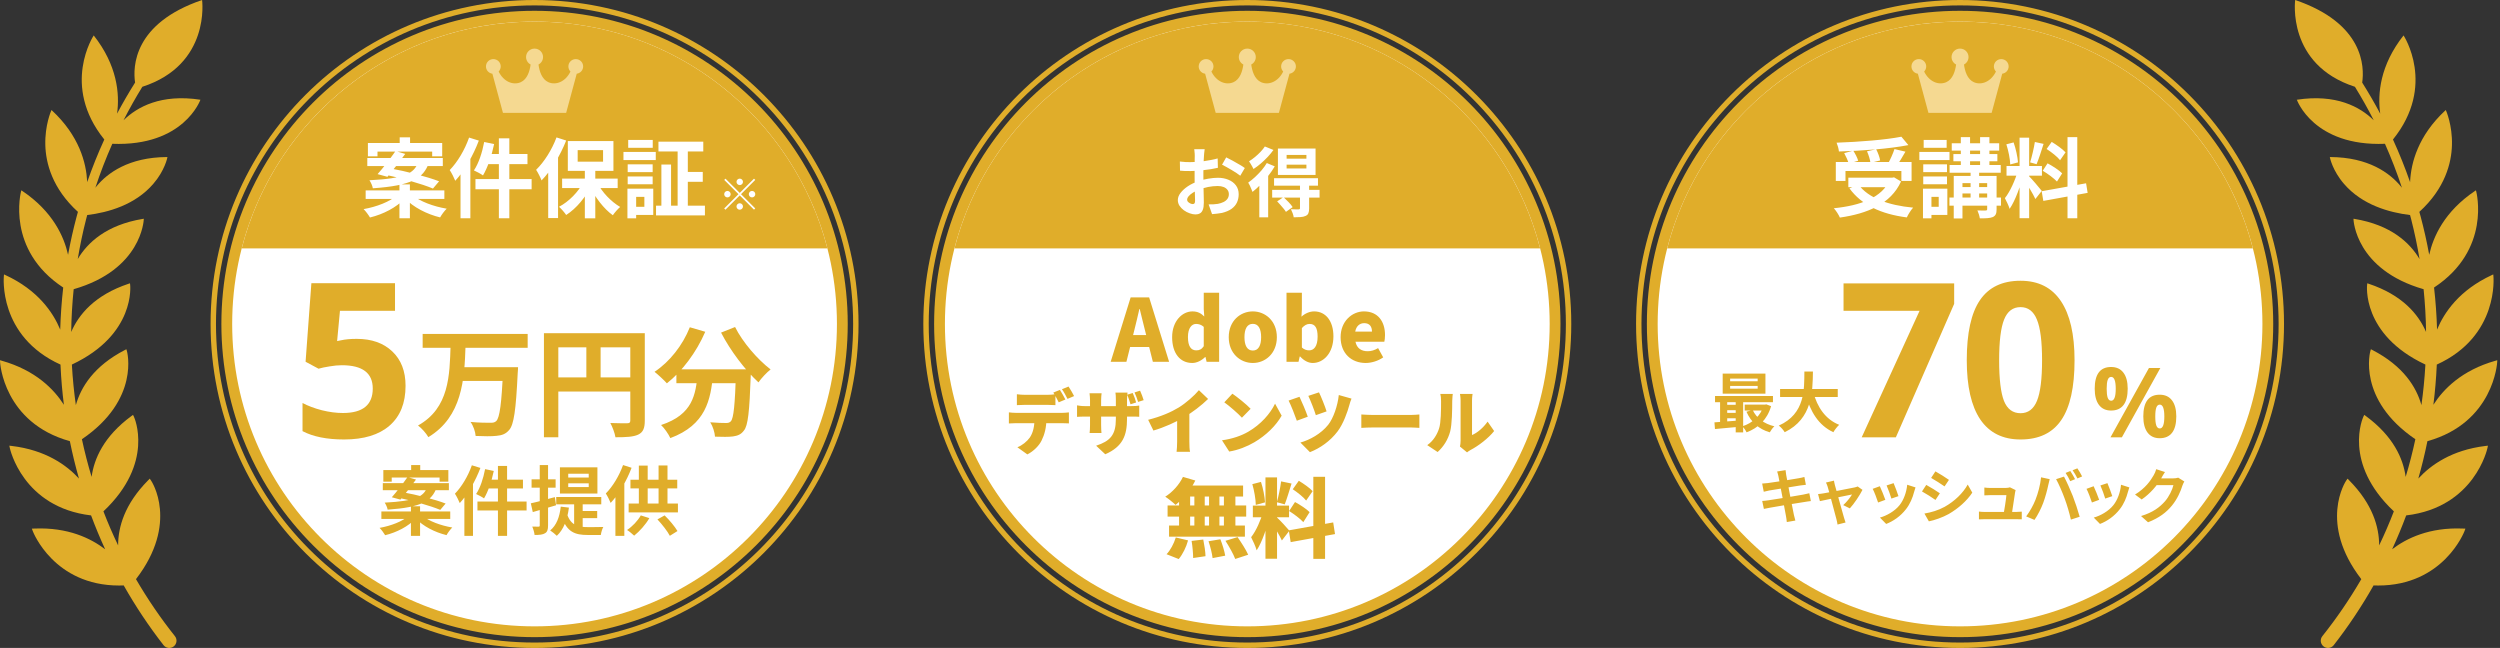
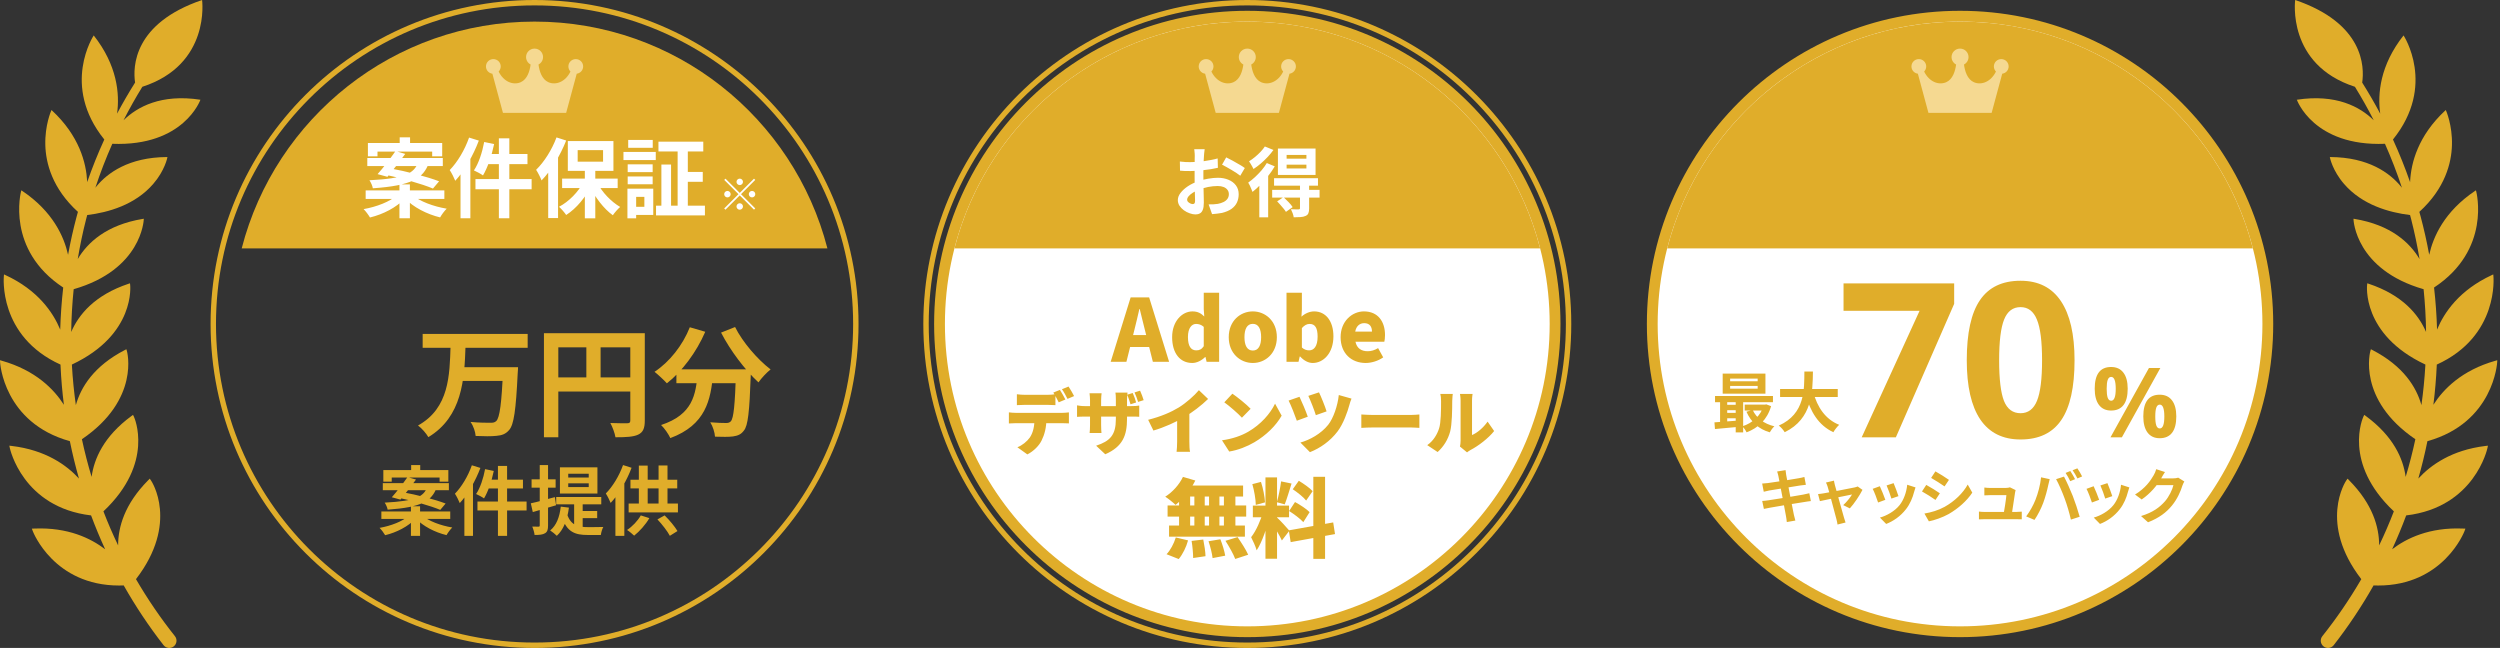
<svg xmlns="http://www.w3.org/2000/svg" width="463" height="120" viewBox="0 0 463 120" fill="none">
  <rect x="0" y="0" width="463" height="120" fill="#333333" stroke="none" />
-   <circle cx="99" cy="60" r="57" fill="white" stroke="#E0AD2A" stroke-width="2" />
  <circle cx="99" cy="60" r="59.5" stroke="#E0AD2A" />
  <path d="M76.146 86.128H77.826V87.99H76.146V86.128ZM76.104 93.758H77.798V99.246H76.104V93.758ZM70.994 87.052H83.034V89.208H81.41V88.438H72.548V89.208H70.994V87.052ZM70.896 89.474H83.132V90.79H70.896V89.474ZM70.63 94.724H83.384V96.11H70.63V94.724ZM75.474 88.354L77.042 88.816C76.132 90.076 74.97 91.56 74.158 92.526L72.562 92.092C73.444 91.112 74.634 89.558 75.474 88.354ZM73.696 92.162L74.62 91.168C77.084 91.602 80.612 92.512 82.53 93.254L81.536 94.43C79.786 93.688 76.286 92.694 73.696 92.162ZM75.684 95.522L76.93 96.068C75.642 97.482 73.472 98.602 71.33 99.12C71.106 98.728 70.63 98.084 70.294 97.762C72.38 97.398 74.578 96.558 75.684 95.522ZM78.204 95.48C79.38 96.502 81.634 97.342 83.762 97.692C83.398 98.042 82.922 98.686 82.698 99.106C80.556 98.588 78.33 97.454 77 96.012L78.204 95.48ZM79.114 90.258H80.878C79.982 92.792 78.064 93.954 71.792 94.388C71.736 93.996 71.47 93.422 71.246 93.086C77.056 92.792 78.428 91.952 79.114 90.258ZM92.218 86.296H93.912V99.246H92.218V86.296ZM89.838 86.884L91.448 87.22C91.056 89.11 90.384 91.07 89.642 92.302C89.306 92.05 88.578 91.672 88.172 91.49C88.928 90.384 89.516 88.606 89.838 86.884ZM90.37 88.83H96.852V90.468H89.964L90.37 88.83ZM88.424 92.89H97.524V94.542H88.424V92.89ZM87.388 86.17L88.97 86.66C88.074 89.04 86.646 91.56 85.148 93.17C84.994 92.764 84.532 91.84 84.252 91.434C85.498 90.16 86.688 88.172 87.388 86.17ZM86.002 90.034L87.598 88.438V88.452V99.246H86.002V90.034ZM105.238 89.516V90.202H109.032V89.516H105.238ZM105.238 87.738V88.438H109.032V87.738H105.238ZM103.698 86.548H110.642V91.406H103.698V86.548ZM103.012 92.05H111.356V93.408H103.012V92.05ZM106.33 92.792H107.912V98.49L106.33 97.804V92.792ZM105.042 95.27C105.742 97.356 107.17 97.622 108.892 97.622C109.368 97.622 111.118 97.622 111.734 97.594C111.524 97.944 111.328 98.644 111.272 99.078H108.822C106.554 99.078 104.93 98.574 104.034 95.606L105.042 95.27ZM107.478 94.64H110.6V95.956H107.478V94.64ZM103.852 93.828L105.364 94.01C105.07 96.292 104.356 98.098 103.124 99.232C102.872 98.966 102.242 98.462 101.892 98.238C103.054 97.3 103.642 95.746 103.852 93.828ZM98.308 93.212C99.456 92.974 101.15 92.512 102.76 92.064L102.984 93.576C101.514 94.024 99.932 94.486 98.672 94.836L98.308 93.212ZM98.448 88.774H102.9V90.314H98.448V88.774ZM99.96 86.128H101.5V97.3C101.5 98.07 101.374 98.504 100.94 98.756C100.52 99.022 99.904 99.078 99.008 99.078C98.966 98.658 98.77 97.972 98.574 97.524C99.078 97.538 99.568 97.538 99.736 97.538C99.904 97.538 99.96 97.482 99.96 97.286V86.128ZM115.388 86.128L116.97 86.632C116.074 89.012 114.618 91.532 113.092 93.142C112.938 92.736 112.476 91.812 112.196 91.392C113.456 90.132 114.674 88.13 115.388 86.128ZM113.974 90.034L115.626 88.396V88.41V99.246H113.974V90.034ZM116.76 88.844H125.426V90.454H116.76V88.844ZM116.424 93.254H125.552V94.892H116.424V93.254ZM118.314 86.226H119.952V94.094H118.314V86.226ZM121.968 86.198H123.62V94.122H121.968V86.198ZM118.678 95.452L120.26 95.956C119.56 97.174 118.426 98.42 117.446 99.204C117.138 98.91 116.508 98.378 116.13 98.154C117.124 97.496 118.104 96.46 118.678 95.452ZM121.758 96.194L123.088 95.452C123.998 96.334 124.978 97.524 125.468 98.35L124.054 99.232C123.62 98.392 122.626 97.118 121.758 96.194Z" fill="#E0AD2A" />
  <path fill-rule="evenodd" clip-rule="evenodd" d="M153.236 46H44.764C50.981 21.847 72.906 4 99 4C125.094 4 147.019 21.847 153.236 46Z" fill="#E0AD2A" />
  <path d="M74.024 25.432H75.944V27.56H74.024V25.432ZM73.976 34.152H75.912V40.424H73.976V34.152ZM68.136 26.488H81.896V28.952H80.04V28.072H69.912V28.952H68.136V26.488ZM68.024 29.256H82.008V30.76H68.024V29.256ZM67.72 35.256H82.296V36.84H67.72V35.256ZM73.256 27.976L75.048 28.504C74.008 29.944 72.68 31.64 71.752 32.744L69.928 32.248C70.936 31.128 72.296 29.352 73.256 27.976ZM71.224 32.328L72.28 31.192C75.096 31.688 79.128 32.728 81.32 33.576L80.184 34.92C78.184 34.072 74.184 32.936 71.224 32.328ZM73.496 36.168L74.92 36.792C73.448 38.408 70.968 39.688 68.52 40.28C68.264 39.832 67.72 39.096 67.336 38.728C69.72 38.312 72.232 37.352 73.496 36.168ZM76.376 36.12C77.72 37.288 80.296 38.248 82.728 38.648C82.312 39.048 81.768 39.784 81.512 40.264C79.064 39.672 76.52 38.376 75 36.728L76.376 36.12ZM77.416 30.152H79.432C78.408 33.048 76.216 34.376 69.048 34.872C68.984 34.424 68.68 33.768 68.424 33.384C75.064 33.048 76.632 32.088 77.416 30.152ZM92.392 25.624H94.328V40.424H92.392V25.624ZM89.672 26.296L91.512 26.68C91.064 28.84 90.296 31.08 89.448 32.488C89.064 32.2 88.232 31.768 87.768 31.56C88.632 30.296 89.304 28.264 89.672 26.296ZM90.28 28.52H97.688V30.392H89.816L90.28 28.52ZM88.056 33.16H98.456V35.048H88.056V33.16ZM86.872 25.48L88.68 26.04C87.656 28.76 86.024 31.64 84.312 33.48C84.136 33.016 83.608 31.96 83.288 31.496C84.712 30.04 86.072 27.768 86.872 25.48ZM85.288 29.896L87.112 28.072V28.088V40.424H85.288V29.896ZM108.312 31.08H110.248V40.44H108.312V31.08ZM104.104 33.08H114.392V34.824H104.104V33.08ZM110.616 33.848C111.496 35.592 113.192 37.368 114.856 38.328C114.424 38.696 113.816 39.384 113.496 39.864C111.816 38.664 110.168 36.504 109.176 34.376L110.616 33.848ZM108.056 33.704L109.56 34.232C108.52 36.488 106.744 38.616 104.856 39.816C104.552 39.352 103.944 38.664 103.528 38.296C105.352 37.352 107.128 35.528 108.056 33.704ZM106.984 27.8V29.944H111.688V27.8H106.984ZM105.16 26.12H113.608V31.64H105.16V26.12ZM103.064 25.448L104.856 26.024C103.784 28.744 102.072 31.608 100.296 33.416C100.136 32.968 99.608 31.912 99.288 31.448C100.776 30.008 102.216 27.736 103.064 25.448ZM101.528 29.88L103.336 28.056L103.352 28.072V40.392H101.528V29.88ZM121.944 26.232H130.248V28.056H121.944V26.232ZM121.496 38.088H130.552V39.896H121.496V38.088ZM126.6 31.848H130.152V33.672H126.6V31.848ZM125.496 26.984H127.384V39.144H125.496V26.984ZM122.488 30.472H124.28V38.904H122.488V30.472ZM116.248 30.44H120.872V31.88H116.248V30.44ZM116.344 25.912H120.888V27.368H116.344V25.912ZM116.248 32.68H120.872V34.12H116.248V32.68ZM115.464 28.136H121.448V29.64H115.464V28.136ZM117.128 34.936H120.984V39.8H117.128V38.296H119.336V36.456H117.128V34.936ZM116.2 34.936H117.816V40.44H116.2V34.936Z" fill="white" />
  <path d="M137 34.28C136.672 34.28 136.4 34.008 136.4 33.68C136.4 33.352 136.672 33.08 137 33.08C137.328 33.08 137.6 33.352 137.6 33.68C137.6 34.008 137.328 34.28 137 34.28ZM137 35.728L139.64 33.088L139.872 33.32L137.232 35.96L139.872 38.6L139.64 38.832L137 36.192L134.352 38.84L134.12 38.608L136.768 35.96L134.128 33.32L134.36 33.088L137 35.728ZM135.32 35.96C135.32 36.288 135.048 36.56 134.72 36.56C134.392 36.56 134.12 36.288 134.12 35.96C134.12 35.632 134.392 35.36 134.72 35.36C135.048 35.36 135.32 35.632 135.32 35.96ZM138.68 35.96C138.68 35.632 138.952 35.36 139.28 35.36C139.608 35.36 139.88 35.632 139.88 35.96C139.88 36.288 139.608 36.56 139.28 36.56C138.952 36.56 138.68 36.288 138.68 35.96ZM137 37.64C137.328 37.64 137.6 37.912 137.6 38.24C137.6 38.568 137.328 38.84 137 38.84C136.672 38.84 136.4 38.568 136.4 38.24C136.4 37.912 136.672 37.64 137 37.64Z" fill="white" />
  <path d="M108 12.304C108 11.553 107.388 10.944 106.632 10.944C105.877 10.944 105.265 11.553 105.265 12.304C105.265 12.671 105.412 13.003 105.649 13.248C104.719 15.164 102.942 15.832 101.564 15.226C100.337 14.687 99.884 13.144 99.731 11.949C100.231 11.686 100.572 11.165 100.572 10.564C100.572 9.7 99.868 9 99 9C98.131 9 97.427 9.7 97.427 10.564C97.427 11.165 97.768 11.686 98.269 11.949C98.116 13.144 97.662 14.687 96.436 15.226C95.058 15.832 93.281 15.164 92.35 13.248C92.588 13.003 92.735 12.671 92.735 12.304C92.735 11.553 92.123 10.944 91.367 10.944C90.612 10.944 90 11.553 90 12.304C90 12.995 90.518 13.564 91.189 13.651L93.149 20.907H104.851L106.811 13.651C107.481 13.564 108 12.995 108 12.304Z" fill="#F5D991" />
-   <path d="M66.066 62.758C68.827 62.758 71.021 63.533 72.648 65.082C74.289 66.632 75.109 68.754 75.109 71.449C75.109 74.639 74.126 77.094 72.16 78.812C70.194 80.531 67.382 81.391 63.723 81.391C60.546 81.391 57.98 80.876 56.027 79.848V74.633C57.056 75.18 58.254 75.629 59.621 75.981C60.988 76.319 62.284 76.488 63.508 76.488C67.193 76.488 69.035 74.978 69.035 71.957C69.035 69.079 67.128 67.641 63.312 67.641C62.622 67.641 61.861 67.712 61.027 67.856C60.194 67.986 59.517 68.129 58.996 68.285L56.594 66.996L57.668 52.445H73.156V57.562H62.961L62.434 63.168L63.117 63.031C63.911 62.849 64.894 62.758 66.066 62.758Z" fill="#E0AD2A" />
  <path d="M78.276 61.84H97.724V64.414H78.276V61.84ZM85.316 68H94.116V70.552H85.316V68ZM93.17 68H95.942C95.942 68 95.92 68.836 95.876 69.166C95.546 75.964 95.172 78.648 94.292 79.638C93.654 80.386 92.95 80.628 91.96 80.716C91.058 80.826 89.54 80.804 88.088 80.738C88.044 79.99 87.67 78.868 87.142 78.142C88.682 78.296 90.2 78.296 90.838 78.296C91.322 78.296 91.608 78.252 91.894 77.988C92.554 77.394 92.906 74.622 93.17 68.44V68ZM83.446 64.018H86.218C86.02 70.266 85.602 77.174 79.332 80.958C78.914 80.232 78.122 79.33 77.418 78.802C83.226 75.568 83.27 69.452 83.446 64.018ZM100.738 61.708H118.008V64.326H103.4V80.98H100.738V61.708ZM116.732 61.708H119.416V77.878C119.416 79.308 119.108 80.056 118.184 80.496C117.282 80.914 115.962 80.98 113.982 80.98C113.872 80.232 113.41 79.022 113.036 78.34C114.312 78.406 115.742 78.384 116.182 78.384C116.6 78.384 116.732 78.252 116.732 77.856V61.708ZM102.19 69.892H118.03V72.51H102.19V69.892ZM108.592 63.138H111.232V71.19H108.592V63.138ZM125.268 68.396H137.17V70.97H125.268V68.396ZM136.312 68.396H139.084C139.084 68.396 139.062 69.21 139.04 69.54C138.798 76.228 138.534 78.846 137.764 79.748C137.214 80.496 136.598 80.694 135.762 80.826C134.992 80.936 133.716 80.914 132.418 80.87C132.374 80.1 132.022 78.956 131.538 78.208C132.77 78.318 133.914 78.34 134.464 78.34C134.86 78.34 135.102 78.274 135.344 78.032C135.872 77.46 136.114 74.996 136.312 68.88V68.396ZM127.754 60.608L130.614 61.444C128.964 65.272 126.28 68.814 123.508 70.992C123.002 70.42 121.858 69.364 121.22 68.858C123.992 67.032 126.434 63.952 127.754 60.608ZM136.136 60.564C137.522 63.358 140.294 66.57 142.714 68.418C141.988 68.99 140.976 70.068 140.47 70.816C137.984 68.528 135.278 64.964 133.54 61.598L136.136 60.564ZM129.206 69.144H132.066C131.648 74.094 130.702 78.692 124.146 81.134C123.816 80.408 123.046 79.286 122.43 78.714C128.326 76.778 128.854 73.06 129.206 69.144Z" fill="#E0AD2A" />
  <circle cx="231" cy="60" r="57" fill="white" stroke="#E0AD2A" stroke-width="2" />
  <path fill-rule="evenodd" clip-rule="evenodd" d="M285.235 46H176.763C182.98 21.847 204.905 4 230.999 4C257.093 4 279.018 21.847 285.235 46Z" fill="#E0AD2A" />
  <path d="M223.104 27.632C223.095 27.707 223.081 27.823 223.062 27.982C223.043 28.131 223.025 28.285 223.006 28.444C222.997 28.593 222.987 28.729 222.978 28.85C222.959 29.121 222.941 29.419 222.922 29.746C222.913 30.063 222.903 30.395 222.894 30.74C222.885 31.076 222.875 31.417 222.866 31.762C222.866 32.107 222.866 32.443 222.866 32.77C222.866 33.153 222.871 33.577 222.88 34.044C222.889 34.501 222.899 34.959 222.908 35.416C222.927 35.864 222.936 36.275 222.936 36.648C222.945 37.021 222.95 37.311 222.95 37.516C222.95 38.095 222.885 38.543 222.754 38.86C222.633 39.177 222.455 39.397 222.222 39.518C221.989 39.649 221.718 39.714 221.41 39.714C221.074 39.714 220.715 39.644 220.332 39.504C219.949 39.373 219.59 39.187 219.254 38.944C218.927 38.701 218.657 38.421 218.442 38.104C218.237 37.777 218.134 37.427 218.134 37.054C218.134 36.606 218.302 36.163 218.638 35.724C218.983 35.276 219.436 34.865 219.996 34.492C220.565 34.119 221.177 33.82 221.83 33.596C222.455 33.363 223.099 33.195 223.762 33.092C224.425 32.98 225.022 32.924 225.554 32.924C226.273 32.924 226.921 33.045 227.5 33.288C228.079 33.521 228.541 33.867 228.886 34.324C229.231 34.781 229.404 35.332 229.404 35.976C229.404 36.517 229.301 37.017 229.096 37.474C228.891 37.931 228.559 38.328 228.102 38.664C227.654 38.991 227.057 39.247 226.31 39.434C225.993 39.499 225.675 39.546 225.358 39.574C225.05 39.611 224.756 39.639 224.476 39.658L223.832 37.852C224.149 37.852 224.453 37.847 224.742 37.838C225.041 37.819 225.311 37.791 225.554 37.754C225.937 37.679 226.282 37.567 226.59 37.418C226.898 37.269 227.141 37.073 227.318 36.83C227.495 36.587 227.584 36.298 227.584 35.962C227.584 35.645 227.495 35.374 227.318 35.15C227.15 34.926 226.912 34.753 226.604 34.632C226.296 34.511 225.937 34.45 225.526 34.45C224.938 34.45 224.341 34.511 223.734 34.632C223.137 34.753 222.563 34.921 222.012 35.136C221.601 35.295 221.233 35.481 220.906 35.696C220.579 35.901 220.323 36.116 220.136 36.34C219.949 36.564 219.856 36.779 219.856 36.984C219.856 37.096 219.889 37.203 219.954 37.306C220.029 37.399 220.122 37.483 220.234 37.558C220.346 37.633 220.458 37.693 220.57 37.74C220.691 37.777 220.794 37.796 220.878 37.796C221.009 37.796 221.116 37.759 221.2 37.684C221.284 37.6 221.326 37.441 221.326 37.208C221.326 36.956 221.317 36.597 221.298 36.13C221.289 35.654 221.275 35.127 221.256 34.548C221.247 33.969 221.242 33.395 221.242 32.826C221.242 32.434 221.242 32.037 221.242 31.636C221.251 31.235 221.256 30.852 221.256 30.488C221.256 30.124 221.256 29.802 221.256 29.522C221.265 29.242 221.27 29.023 221.27 28.864C221.27 28.761 221.265 28.631 221.256 28.472C221.247 28.313 221.233 28.155 221.214 27.996C221.205 27.828 221.191 27.707 221.172 27.632H223.104ZM227.094 29.144C227.449 29.312 227.845 29.517 228.284 29.76C228.732 30.003 229.157 30.245 229.558 30.488C229.969 30.721 230.295 30.931 230.538 31.118L229.698 32.546C229.521 32.397 229.287 32.229 228.998 32.042C228.718 31.855 228.41 31.664 228.074 31.468C227.747 31.272 227.43 31.09 227.122 30.922C226.814 30.745 226.548 30.605 226.324 30.502L227.094 29.144ZM218.512 29.914C218.923 29.961 219.282 29.993 219.59 30.012C219.907 30.021 220.192 30.026 220.444 30.026C220.808 30.026 221.209 30.012 221.648 29.984C222.087 29.947 222.535 29.9 222.992 29.844C223.449 29.779 223.893 29.704 224.322 29.62C224.761 29.536 225.157 29.443 225.512 29.34L225.554 31.076C225.162 31.169 224.737 31.253 224.28 31.328C223.823 31.393 223.361 31.454 222.894 31.51C222.437 31.566 221.998 31.608 221.578 31.636C221.167 31.664 220.808 31.678 220.5 31.678C220.033 31.678 219.651 31.673 219.352 31.664C219.053 31.655 218.783 31.636 218.54 31.608L218.512 29.914ZM238.28 30.502V31.202H241.948V30.502H238.28ZM238.28 28.696V29.382H241.948V28.696H238.28ZM236.67 27.506H243.642V32.392H236.67V27.506ZM235.956 33.008H244.09V34.38H235.956V33.008ZM235.606 35.164H244.384V36.592H235.606V35.164ZM240.758 34.212H242.452V38.594C242.452 38.977 242.405 39.275 242.312 39.49C242.228 39.714 242.051 39.882 241.78 39.994C241.519 40.115 241.206 40.185 240.842 40.204C240.487 40.232 240.072 40.246 239.596 40.246C239.568 40.022 239.503 39.77 239.4 39.49C239.297 39.21 239.19 38.963 239.078 38.748C239.367 38.757 239.652 38.767 239.932 38.776C240.221 38.776 240.413 38.776 240.506 38.776C240.609 38.767 240.674 38.748 240.702 38.72C240.739 38.683 240.758 38.627 240.758 38.552V34.212ZM236.53 37.292L237.706 36.508C238.005 36.779 238.317 37.087 238.644 37.432C238.971 37.777 239.223 38.085 239.4 38.356L238.154 39.238C238.051 39.061 237.907 38.86 237.72 38.636C237.543 38.412 237.347 38.183 237.132 37.95C236.927 37.707 236.726 37.488 236.53 37.292ZM234.612 30.194L236.082 30.81C235.746 31.389 235.349 31.967 234.892 32.546C234.435 33.125 233.954 33.675 233.45 34.198C232.946 34.711 232.451 35.159 231.966 35.542C231.919 35.411 231.849 35.239 231.756 35.024C231.672 34.8 231.574 34.576 231.462 34.352C231.359 34.128 231.261 33.951 231.168 33.82C231.588 33.521 232.008 33.181 232.428 32.798C232.848 32.406 233.249 31.991 233.632 31.552C234.015 31.104 234.341 30.651 234.612 30.194ZM234.248 27.128L235.844 27.772C235.536 28.201 235.177 28.635 234.766 29.074C234.365 29.503 233.94 29.909 233.492 30.292C233.044 30.675 232.596 31.011 232.148 31.3C232.092 31.169 232.013 31.015 231.91 30.838C231.817 30.661 231.714 30.483 231.602 30.306C231.499 30.129 231.406 29.984 231.322 29.872C231.686 29.648 232.055 29.382 232.428 29.074C232.801 28.766 233.147 28.444 233.464 28.108C233.791 27.763 234.052 27.436 234.248 27.128ZM233.226 33.33L234.78 31.776L234.864 31.804V40.246H233.226V33.33Z" fill="white" />
  <path d="M240 12.304C240 11.553 239.388 10.944 238.632 10.944C237.877 10.944 237.265 11.553 237.265 12.304C237.265 12.671 237.412 13.003 237.649 13.248C236.719 15.164 234.942 15.832 233.564 15.226C232.337 14.687 231.884 13.144 231.731 11.949C232.231 11.686 232.572 11.165 232.572 10.564C232.572 9.7 231.868 9 231 9C230.131 9 229.427 9.7 229.427 10.564C229.427 11.165 229.768 11.686 230.269 11.949C230.116 13.144 229.662 14.687 228.436 15.226C227.058 15.832 225.281 15.164 224.351 13.248C224.588 13.003 224.735 12.671 224.735 12.304C224.735 11.553 224.123 10.944 223.367 10.944C222.612 10.944 222 11.553 222 12.304C222 12.995 222.518 13.564 223.189 13.651L225.149 20.907H236.851L238.811 13.651C239.481 13.564 240 12.995 240 12.304Z" fill="#F5D991" />
  <circle cx="231" cy="60" r="59.5" stroke="#E0AD2A" />
  <path d="M205.7 67L209.396 55.08H212.82L216.516 67H213.508L212.02 61.048C211.7 59.864 211.396 58.44 211.076 57.224H211.012C210.724 58.472 210.404 59.864 210.1 61.048L208.612 67H205.7ZM208.212 64.264V62.056H213.972V64.264H208.212ZM220.807 67.224C218.535 67.224 217.079 65.416 217.079 62.44C217.079 59.464 218.951 57.672 220.839 57.672C221.847 57.672 222.439 58.04 223.031 58.616L222.935 57.256V54.216H225.783V67H223.463L223.255 66.12H223.191C222.551 66.76 221.671 67.224 220.807 67.224ZM221.559 64.888C222.103 64.888 222.535 64.712 222.935 64.12V60.536C222.503 60.136 221.991 59.992 221.511 59.992C220.727 59.992 220.007 60.728 220.007 62.408C220.007 64.152 220.583 64.888 221.559 64.888ZM232.026 67.224C229.706 67.224 227.562 65.464 227.562 62.44C227.562 59.432 229.706 57.672 232.026 57.672C234.33 57.672 236.474 59.432 236.474 62.44C236.474 65.464 234.33 67.224 232.026 67.224ZM232.026 64.92C233.082 64.92 233.562 63.96 233.562 62.44C233.562 60.936 233.082 59.976 232.026 59.976C230.954 59.976 230.474 60.936 230.474 62.44C230.474 63.96 230.954 64.92 232.026 64.92ZM243.125 67.224C242.325 67.224 241.493 66.808 240.789 66.024H240.709L240.485 67H238.261V54.216H241.109V57.288L241.029 58.648C241.701 58.04 242.549 57.672 243.381 57.672C245.557 57.672 246.949 59.496 246.949 62.28C246.949 65.432 245.077 67.224 243.125 67.224ZM242.453 64.888C243.317 64.888 244.021 64.168 244.021 62.344C244.021 60.744 243.557 59.992 242.549 59.992C242.021 59.992 241.589 60.232 241.109 60.76V64.36C241.541 64.76 242.021 64.888 242.453 64.888ZM252.921 67.224C250.297 67.224 248.281 65.464 248.281 62.44C248.281 59.496 250.409 57.672 252.601 57.672C255.225 57.672 256.505 59.576 256.505 62.056C256.505 62.568 256.441 63.064 256.377 63.288H251.033C251.289 64.536 252.153 65.048 253.305 65.048C253.961 65.048 254.569 64.856 255.225 64.472L256.169 66.184C255.225 66.856 253.977 67.224 252.921 67.224ZM250.985 61.416H254.089C254.089 60.52 253.689 59.848 252.649 59.848C251.865 59.848 251.177 60.344 250.985 61.416ZM188.327 73.016C188.769 73.081 189.393 73.12 189.835 73.12C190.693 73.12 193.176 73.12 193.956 73.12C194.437 73.12 194.983 73.081 195.464 73.016V75.031C194.983 75.005 194.45 74.979 193.956 74.979C193.176 74.979 190.693 74.979 189.835 74.979C189.38 74.979 188.756 75.005 188.327 75.031V73.016ZM186.845 76.37C187.248 76.422 187.755 76.461 188.158 76.461C189.003 76.461 195.854 76.461 196.673 76.461C196.946 76.461 197.596 76.435 197.96 76.37V78.411C197.609 78.385 197.063 78.372 196.673 78.372C195.854 78.372 189.003 78.372 188.158 78.372C187.781 78.372 187.209 78.398 186.845 78.424V76.37ZM193.8 77.488C193.8 79.23 193.436 80.504 192.903 81.583C192.461 82.506 191.447 83.559 190.264 84.157L188.418 82.831C189.289 82.506 190.199 81.765 190.719 81.037C191.369 80.075 191.59 78.866 191.59 77.501L193.8 77.488ZM196.296 72.21C196.621 72.691 197.076 73.536 197.31 73.991L196.075 74.511C195.802 73.978 195.425 73.211 195.074 72.704L196.296 72.21ZM197.895 71.586C198.233 72.08 198.701 72.912 198.922 73.354L197.7 73.874C197.44 73.341 197.024 72.574 196.673 72.08L197.895 71.586ZM209.777 72.782C210.024 73.315 210.284 74.043 210.414 74.537L209.374 74.875C209.192 74.316 209.01 73.653 208.75 73.107L209.777 72.782ZM211.142 72.353C211.389 72.886 211.662 73.627 211.805 74.108L210.778 74.433C210.596 73.874 210.375 73.211 210.115 72.678L211.142 72.353ZM208.724 77.566C208.724 80.647 207.931 82.714 204.694 84.131L203.004 82.545C205.604 81.687 206.657 80.556 206.657 77.618V73.991C206.657 73.458 206.631 73.029 206.579 72.704H208.815C208.776 73.042 208.724 73.458 208.724 73.991V77.566ZM204.018 72.834C203.979 73.146 203.927 73.588 203.927 74.147V78.723C203.927 79.36 203.966 79.867 203.992 80.192H201.795C201.834 79.867 201.873 79.36 201.873 78.723V74.134C201.873 73.705 201.834 73.289 201.782 72.834H204.018ZM199.468 75.07C199.767 75.122 200.235 75.213 200.937 75.213H209.413C210.167 75.213 210.531 75.187 210.986 75.109V77.189C210.622 77.15 210.167 77.15 209.426 77.15H200.937C200.235 77.15 199.845 77.176 199.468 77.202V75.07ZM212.637 77.748C215.003 77.15 216.862 76.344 218.318 75.46C219.631 74.654 221.217 73.25 222.036 72.262L223.739 73.887C222.504 75.096 220.801 76.396 219.267 77.293C217.772 78.164 215.64 79.152 213.612 79.737L212.637 77.748ZM218.006 76.474L220.268 75.98V81.791C220.268 82.415 220.294 83.312 220.398 83.676H217.902C217.954 83.325 218.006 82.415 218.006 81.791V76.474ZM228.237 72.912C229.134 73.523 230.837 74.875 231.617 75.707L230.005 77.358C229.316 76.604 227.678 75.174 226.742 74.511L228.237 72.912ZM226.313 81.544C228.224 81.284 229.901 80.699 231.175 79.958C233.515 78.606 235.27 76.591 236.141 74.758L237.363 76.981C236.323 78.827 234.477 80.634 232.306 81.908C230.98 82.688 229.29 83.364 227.652 83.624L226.313 81.544ZM244.279 72.665C244.617 73.328 245.41 75.291 245.683 76.188L243.694 76.89C243.434 76.019 242.719 74.186 242.303 73.315L244.279 72.665ZM250.298 73.822C250.129 74.212 249.999 74.654 249.908 74.992C249.557 76.292 248.79 78.476 247.724 79.893C246.346 81.713 244.461 83.013 242.602 83.741L240.834 81.96C242.563 81.479 244.643 80.348 245.982 78.671C246.931 77.475 247.737 75.161 247.945 73.159L250.298 73.822ZM240.665 73.484C241.094 74.368 241.9 76.279 242.199 77.176L240.171 77.917C239.885 77.059 239.053 74.953 238.65 74.186L240.665 73.484ZM252.118 76.76C252.638 76.799 253.73 76.851 254.367 76.851C256.226 76.851 259.996 76.851 261.27 76.851C261.855 76.851 262.492 76.786 262.869 76.76V79.243C262.531 79.23 261.803 79.165 261.27 79.165C259.983 79.165 256.213 79.165 254.367 79.165C253.626 79.165 252.651 79.204 252.118 79.243V76.76ZM270.383 82.701C270.448 82.428 270.5 82.025 270.5 81.622C270.5 80.881 270.5 75.343 270.5 74.16C270.5 73.523 270.383 72.951 270.383 72.951H272.723C272.723 72.951 272.619 73.536 272.619 74.173C272.619 75.343 272.619 79.555 272.619 80.569C273.594 80.166 274.699 79.23 275.505 78.086L276.714 79.828C275.661 81.167 273.763 82.61 272.32 83.351C272.008 83.52 271.839 83.676 271.696 83.78L270.383 82.701ZM264.325 82.441C265.508 81.622 266.171 80.4 266.509 79.373C266.873 78.307 266.886 75.915 266.886 74.29C266.886 73.679 266.834 73.302 266.743 72.951H269.057C269.057 72.951 268.953 73.64 268.953 74.264C268.953 75.863 268.914 78.58 268.576 79.893C268.173 81.401 267.38 82.688 266.249 83.715L264.325 82.441ZM219.084 88.32L221.372 88.992C220.508 90.752 219.052 92.464 217.708 93.504C217.276 93.072 216.348 92.336 215.804 91.984C217.148 91.152 218.412 89.744 219.084 88.32ZM219.196 89.92H230.22V91.952H218.7L219.196 89.92ZM216.236 93.616H230.796V95.68H216.236V93.616ZM216.508 97.328H230.556V99.392H216.508V97.328ZM221.196 90.656H223.116V98.432H221.196V90.656ZM218.364 90.656H220.412V98.432H218.364V90.656ZM223.916 90.656H225.836V98.432H223.916V90.656ZM226.668 90.656H228.796V98.432H226.668V90.656ZM220.684 100.176L222.844 99.92C223.052 100.912 223.244 102.208 223.26 103.008L220.972 103.344C220.972 102.544 220.86 101.2 220.684 100.176ZM223.82 100.24L226.012 99.872C226.396 100.832 226.78 102.096 226.908 102.912L224.572 103.36C224.492 102.56 224.156 101.248 223.82 100.24ZM226.956 100.16L229.196 99.472C229.884 100.464 230.764 101.824 231.164 102.736L228.764 103.52C228.444 102.64 227.628 101.216 226.956 100.16ZM217.756 99.536L220.028 100.08C219.692 101.328 219.036 102.656 218.3 103.536L216.044 102.64C216.716 101.968 217.404 100.704 217.756 99.536ZM234.364 88.416H236.508V103.472H234.364V88.416ZM232.028 93.632H238.732V95.792H232.028V93.632ZM233.932 94.784L235.18 95.424C234.684 97.552 233.788 100.336 232.732 101.92C232.54 101.2 232.044 100.144 231.708 99.488C232.636 98.336 233.532 96.224 233.932 94.784ZM236.476 95.824C236.94 96.208 238.46 97.872 238.796 98.288L237.404 100.096C236.972 99.152 236.028 97.552 235.436 96.72L236.476 95.824ZM231.932 89.664L233.532 89.248C233.932 90.448 234.22 92 234.284 93.04L232.572 93.504C232.556 92.464 232.284 90.864 231.932 89.664ZM237.26 89.152L239.196 89.552C238.78 90.896 238.316 92.432 237.932 93.408L236.476 93.008C236.78 91.952 237.116 90.32 237.26 89.152ZM243.228 88.304H245.404V103.504H243.228V88.304ZM238.684 98.224L246.908 96.752L247.244 98.912L239.036 100.4L238.684 98.224ZM239.42 90.608L240.54 89.04C241.42 89.568 242.572 90.368 243.1 90.96L241.9 92.704C241.42 92.08 240.3 91.2 239.42 90.608ZM238.748 94.64L239.836 92.976C240.748 93.472 241.964 94.256 242.54 94.848L241.372 96.704C240.844 96.096 239.66 95.216 238.748 94.64Z" fill="#E0AD2A" />
  <circle cx="363" cy="60" r="57" fill="white" stroke="#E0AD2A" stroke-width="2" />
  <path d="M329.354 88.146C329.288 87.838 329.211 87.574 329.123 87.321L330.685 87.068C330.707 87.277 330.751 87.651 330.795 87.915C330.905 88.641 331.994 94.207 332.225 95.329C332.302 95.648 332.401 96.044 332.5 96.407L330.916 96.682C330.861 96.275 330.839 95.901 330.762 95.571C330.597 94.581 329.53 89.037 329.354 88.146ZM326.351 89.554C326.692 89.532 327.022 89.51 327.374 89.466C328.309 89.356 332.159 88.762 333.149 88.564C333.49 88.509 333.908 88.41 334.172 88.333L334.447 89.785C334.205 89.796 333.754 89.862 333.424 89.906C332.258 90.093 328.474 90.698 327.649 90.841C327.308 90.907 327.022 90.973 326.648 91.072L326.351 89.554ZM326.362 92.777C326.648 92.766 327.154 92.711 327.495 92.656C328.672 92.491 332.687 91.842 333.952 91.6C334.381 91.523 334.788 91.424 335.085 91.347L335.371 92.799C335.074 92.821 334.623 92.898 334.216 92.964C332.819 93.173 328.859 93.822 327.77 94.031C327.297 94.119 326.912 94.185 326.67 94.251L326.362 92.777ZM339.65 89.015C339.683 89.279 339.76 89.565 339.826 89.851C340.2 91.171 341.234 94.955 341.509 95.868C341.564 96.066 341.718 96.55 341.795 96.77L340.31 97.144C340.266 96.847 340.2 96.484 340.112 96.176C339.837 95.219 338.836 91.292 338.484 90.148C338.407 89.873 338.286 89.598 338.165 89.367L339.65 89.015ZM344.93 90.72C344.457 91.677 343.357 93.338 342.587 94.152L341.366 93.547C341.938 93.041 342.697 92.117 342.994 91.578C342.422 91.677 337.945 92.612 337.043 92.81L336.702 91.501C337.043 91.468 337.351 91.435 337.714 91.369C338.308 91.281 342.708 90.445 343.489 90.269C343.676 90.225 343.896 90.159 344.039 90.093L344.93 90.72ZM350.694 89.477C350.903 89.939 351.442 91.38 351.596 91.886L350.287 92.337C350.144 91.809 349.66 90.478 349.396 89.906L350.694 89.477ZM354.753 90.269C354.632 90.632 354.566 90.863 354.5 91.083C354.214 92.194 353.741 93.338 352.993 94.295C351.97 95.626 350.606 96.539 349.319 97.034L348.164 95.857C349.363 95.527 350.903 94.691 351.805 93.547C352.553 92.623 353.092 91.16 353.213 89.774L354.753 90.269ZM348.142 90.049C348.417 90.61 348.956 91.952 349.165 92.568L347.823 93.063C347.647 92.48 347.086 91.006 346.822 90.533L348.142 90.049ZM358.438 87.299C359.164 87.695 360.374 88.465 360.946 88.872L360.132 90.082C359.516 89.653 358.372 88.916 357.646 88.509L358.438 87.299ZM356.403 95.109C357.635 94.9 358.944 94.526 360.143 93.866C362.013 92.821 363.553 91.314 364.422 89.741L365.269 91.237C364.257 92.766 362.695 94.152 360.902 95.197C359.78 95.824 358.196 96.374 357.228 96.55L356.403 95.109ZM356.744 89.807C357.481 90.203 358.691 90.951 359.263 91.358L358.449 92.59C357.833 92.15 356.689 91.413 355.952 91.017L356.744 89.807ZM373.288 90.764C373.244 90.907 373.2 91.105 373.189 91.226C373.079 91.996 372.705 94.493 372.573 95.285H371.055C371.198 94.559 371.528 92.436 371.583 91.699C371.055 91.699 368.921 91.699 368.602 91.699C368.261 91.699 367.821 91.721 367.502 91.743V90.291C367.799 90.335 368.305 90.368 368.591 90.368C369.152 90.368 370.89 90.368 371.418 90.368C371.638 90.368 372.089 90.324 372.232 90.247L373.288 90.764ZM366.501 94.746C366.787 94.779 367.205 94.812 367.579 94.812C368.239 94.812 372.815 94.812 373.354 94.812C373.629 94.812 374.146 94.79 374.432 94.757V96.176C374.201 96.165 373.662 96.154 373.376 96.154C372.804 96.154 368.14 96.154 367.579 96.154C367.194 96.154 366.908 96.165 366.501 96.187V94.746ZM383.419 87.233C383.694 87.629 384.09 88.333 384.299 88.74L383.408 89.114C383.188 88.663 382.847 88.014 382.55 87.585L383.419 87.233ZM384.728 86.738C385.014 87.145 385.421 87.849 385.608 88.234L384.739 88.608C384.508 88.146 384.156 87.508 383.848 87.09L384.728 86.738ZM376.962 92.579C377.446 91.358 377.864 89.807 378.007 88.399L379.602 88.74C379.514 89.048 379.382 89.587 379.338 89.84C379.184 90.61 378.788 92.117 378.403 93.14C378.007 94.207 377.358 95.461 376.786 96.286L375.246 95.637C375.928 94.735 376.577 93.558 376.962 92.579ZM382.385 92.359C381.967 91.204 381.263 89.576 380.79 88.74L382.253 88.267C382.715 89.114 383.463 90.808 383.881 91.864C384.277 92.865 384.86 94.614 385.157 95.703L383.529 96.231C383.232 94.933 382.825 93.547 382.385 92.359ZM390.294 89.477C390.503 89.939 391.042 91.38 391.196 91.886L389.887 92.337C389.744 91.809 389.26 90.478 388.996 89.906L390.294 89.477ZM394.353 90.269C394.232 90.632 394.166 90.863 394.1 91.083C393.814 92.194 393.341 93.338 392.593 94.295C391.57 95.626 390.206 96.539 388.919 97.034L387.764 95.857C388.963 95.527 390.503 94.691 391.405 93.547C392.153 92.623 392.692 91.16 392.813 89.774L394.353 90.269ZM387.742 90.049C388.017 90.61 388.556 91.952 388.765 92.568L387.423 93.063C387.247 92.48 386.686 91.006 386.422 90.533L387.742 90.049ZM404.539 89.169C404.418 89.378 404.264 89.675 404.176 89.95C403.879 90.94 403.252 92.403 402.251 93.624C401.206 94.9 399.886 95.912 397.818 96.726L396.52 95.571C398.764 94.889 399.985 93.932 400.953 92.843C401.701 91.985 402.339 90.665 402.515 89.851H398.808L399.314 88.597C399.798 88.597 402.108 88.597 402.449 88.597C402.79 88.597 403.164 88.553 403.406 88.465L404.539 89.169ZM400.953 87.42C400.689 87.805 400.403 88.311 400.282 88.542C399.534 89.873 398.225 91.424 396.641 92.502L395.409 91.589C397.334 90.412 398.302 88.993 398.841 88.047C399.006 87.783 399.237 87.277 399.336 86.892L400.953 87.42Z" fill="#E0AD2A" />
  <path d="M320.42 71.476V71.98H325.52V71.476H320.42ZM320.42 70.12V70.612H325.52V70.12H320.42ZM319.04 69.196H326.96V72.904H319.04V69.196ZM317.624 73.336H328.352V74.488H317.624V73.336ZM323.12 74.932H327.044V76.036H323.12V74.932ZM319.46 74.968H322.196V75.964H319.46V74.968ZM319.46 76.468H322.196V77.464H319.46V76.468ZM324.596 75.928C325.268 77.392 326.684 78.496 328.616 78.952C328.316 79.204 327.944 79.732 327.764 80.068C325.688 79.468 324.26 78.124 323.444 76.252L324.596 75.928ZM326.624 74.932H326.876L327.116 74.884L328.004 75.22C327.296 77.728 325.604 79.264 323.468 80.068C323.312 79.732 322.952 79.216 322.688 78.952C324.548 78.364 326.096 76.984 326.624 75.136V74.932ZM317.516 78.22C318.716 78.148 320.48 78.016 322.16 77.872V79.036C320.552 79.192 318.872 79.348 317.612 79.456L317.516 78.22ZM321.452 73.708H322.832V80.08H321.452V73.708ZM318.56 73.744H319.88V78.64H318.56V73.744ZM329.672 72.04H340.352V73.528H329.672V72.04ZM335.828 72.64C336.548 75.388 338.072 77.668 340.616 78.676C340.256 79 339.776 79.624 339.536 80.044C336.788 78.76 335.288 76.276 334.376 72.976L335.828 72.64ZM334.172 68.812H335.756C335.696 72.472 335.672 77.56 330.524 80.044C330.296 79.648 329.852 79.132 329.432 78.82C334.352 76.624 334.136 72.064 334.172 68.812Z" fill="#E0AD2A" />
  <path fill-rule="evenodd" clip-rule="evenodd" d="M417.235 46H308.763C314.98 21.847 336.905 4 362.999 4C389.093 4 411.018 21.847 417.235 46Z" fill="#E0AD2A" />
-   <path d="M339.992 30.008H354.024V33.512H352.136V31.672H341.784V33.512H339.992V30.008ZM342.312 32.904H350.744V34.664H342.312V32.904ZM352.136 25.32L353.432 26.872C349.816 27.576 344.824 27.928 340.568 28.056C340.536 27.576 340.312 26.84 340.136 26.424C344.376 26.28 349.192 25.896 352.136 25.32ZM341.544 28.36L343.224 27.896C343.592 28.472 343.992 29.24 344.136 29.768L342.376 30.296C342.248 29.768 341.88 28.968 341.544 28.36ZM345.768 28.024L347.464 27.64C347.8 28.28 348.12 29.144 348.2 29.72L346.408 30.152C346.344 29.592 346.072 28.696 345.768 28.024ZM350.856 27.608L352.888 28.088C352.328 29.08 351.688 30.12 351.208 30.808L349.64 30.344C350.072 29.576 350.584 28.44 350.856 27.608ZM350.04 32.904H350.44L350.776 32.84L352.072 33.608C350.168 37.8 345.784 39.576 340.744 40.296C340.552 39.816 340.008 38.968 339.624 38.568C344.552 38.072 348.6 36.616 350.04 33.208V32.904ZM344.2 34.2C345.992 36.632 349.656 38.024 354.312 38.456C353.912 38.888 353.384 39.72 353.144 40.264C348.328 39.64 344.76 37.96 342.52 34.888L344.2 34.2ZM361.464 26.536H370.248V27.896H361.464V26.536ZM361.064 30.552H370.536V31.992H361.064V30.552ZM361.032 36.584H370.584V38.088H361.032V36.584ZM362.68 34.648H369.08V35.832H362.68V34.648ZM361.768 28.536H369.912V29.864H361.768V28.536ZM363.144 25.4H364.856V31.192H363.144V25.4ZM366.712 25.4H368.44V31.192H366.712V25.4ZM364.952 31.272H366.536V37.48H364.952V31.272ZM368.024 32.584H369.768V38.76C369.768 39.544 369.608 39.944 369.064 40.2C368.52 40.424 367.736 40.44 366.664 40.44C366.6 39.992 366.408 39.384 366.216 38.968C366.84 39 367.56 39 367.752 38.984C367.96 38.968 368.024 38.92 368.024 38.728V32.584ZM361.832 32.584H368.664V33.912H363.448V40.456H361.832V32.584ZM356.184 30.44H360.584V31.88H356.184V30.44ZM356.264 25.912H360.52V27.368H356.264V25.912ZM356.184 32.68H360.584V34.12H356.184V32.68ZM355.464 28.136H361.048V29.64H355.464V28.136ZM357.064 34.936H360.648V39.8H357.064V38.296H359.048V36.456H357.064V34.936ZM356.136 34.936H357.704V40.44H356.136V34.936ZM374.024 25.496H375.8V40.408H374.024V25.496ZM371.608 30.744H378.168V32.536H371.608V30.744ZM373.688 31.704L374.744 32.216C374.232 34.36 373.24 37.144 372.184 38.68C372.008 38.088 371.592 37.24 371.304 36.696C372.264 35.512 373.24 33.288 373.688 31.704ZM375.768 32.632C376.232 33.048 377.784 34.904 378.136 35.352L376.952 36.856C376.536 35.944 375.464 34.168 374.888 33.384L375.768 32.632ZM371.576 26.728L372.92 26.376C373.336 27.544 373.656 29.064 373.736 30.072L372.296 30.456C372.264 29.448 371.96 27.896 371.576 26.728ZM376.856 26.296L378.472 26.648C378.056 27.944 377.576 29.464 377.176 30.408L375.976 30.072C376.296 29.048 376.68 27.432 376.856 26.296ZM382.904 25.4H384.712V40.424H382.904V25.4ZM378.12 35.416L386.344 33.944L386.632 35.72L378.424 37.208L378.12 35.416ZM379.032 27.592L379.976 26.28C380.872 26.824 382.008 27.624 382.536 28.216L381.528 29.672C381.048 29.048 379.928 28.168 379.032 27.592ZM378.312 31.624L379.208 30.248C380.136 30.744 381.336 31.512 381.912 32.104L380.952 33.624C380.408 33.032 379.24 32.168 378.312 31.624Z" fill="white" />
  <path d="M372 12.304C372 11.553 371.388 10.944 370.632 10.944C369.877 10.944 369.265 11.553 369.265 12.304C369.265 12.671 369.412 13.003 369.649 13.248C368.719 15.164 366.942 15.832 365.564 15.226C364.337 14.687 363.884 13.144 363.731 11.949C364.231 11.686 364.572 11.165 364.572 10.564C364.572 9.7 363.868 9 363 9C362.131 9 361.427 9.7 361.427 10.564C361.427 11.165 361.768 11.686 362.269 11.949C362.116 13.144 361.662 14.687 360.436 15.226C359.058 15.832 357.281 15.164 356.351 13.248C356.588 13.003 356.735 12.671 356.735 12.304C356.735 11.553 356.123 10.944 355.367 10.944C354.612 10.944 354 11.553 354 12.304C354 12.995 354.518 13.564 355.189 13.651L357.149 20.907H368.851L370.811 13.651C371.481 13.564 372 12.995 372 12.304Z" fill="#F5D991" />
  <path d="M344.782 81L355.505 57.562H341.423V52.484H361.911V56.273L351.11 81H344.782ZM384.206 66.723C384.206 71.71 383.386 75.401 381.745 77.797C380.118 80.193 377.605 81.391 374.206 81.391C370.912 81.391 368.425 80.154 366.745 77.68C365.079 75.206 364.245 71.553 364.245 66.723C364.245 61.684 365.059 57.973 366.687 55.59C368.314 53.194 370.821 51.996 374.206 51.996C377.501 51.996 379.988 53.246 381.667 55.746C383.36 58.246 384.206 61.905 384.206 66.723ZM370.241 66.723C370.241 70.225 370.541 72.738 371.14 74.262C371.752 75.772 372.774 76.527 374.206 76.527C375.613 76.527 376.628 75.759 377.253 74.223C377.878 72.686 378.191 70.186 378.191 66.723C378.191 63.22 377.872 60.707 377.234 59.184C376.609 57.647 375.599 56.879 374.206 56.879C372.787 56.879 371.771 57.647 371.159 59.184C370.547 60.707 370.241 63.22 370.241 66.723Z" fill="#E0AD2A" />
  <path d="M390.156 72C390.156 72.744 390.221 73.301 390.35 73.67C390.484 74.033 390.698 74.215 390.991 74.215C391.554 74.215 391.835 73.477 391.835 72C391.835 70.535 391.554 69.803 390.991 69.803C390.698 69.803 390.484 69.984 390.35 70.348C390.221 70.705 390.156 71.256 390.156 72ZM394.05 71.982C394.05 73.33 393.789 74.344 393.268 75.023C392.746 75.697 391.981 76.034 390.974 76.034C390.007 76.034 389.26 75.689 388.732 74.997C388.205 74.3 387.941 73.295 387.941 71.982C387.941 69.305 388.952 67.966 390.974 67.966C391.964 67.966 392.723 68.314 393.25 69.012C393.783 69.703 394.05 70.693 394.05 71.982ZM400.097 68.15L392.969 81H390.859L397.987 68.15H400.097ZM399.156 77.133C399.156 77.877 399.221 78.434 399.35 78.803C399.484 79.166 399.698 79.348 399.991 79.348C400.554 79.348 400.835 78.609 400.835 77.133C400.835 75.668 400.554 74.936 399.991 74.936C399.698 74.936 399.484 75.117 399.35 75.481C399.221 75.838 399.156 76.389 399.156 77.133ZM403.05 77.115C403.05 78.457 402.789 79.468 402.268 80.147C401.746 80.821 400.981 81.158 399.974 81.158C399.007 81.158 398.26 80.812 397.732 80.121C397.205 79.424 396.941 78.422 396.941 77.115C396.941 74.438 397.952 73.099 399.974 73.099C400.964 73.099 401.723 73.447 402.25 74.144C402.783 74.836 403.05 75.826 403.05 77.115Z" fill="#E0AD2A" />
-   <circle cx="363" cy="60" r="59.5" stroke="#E0AD2A" />
  <path d="M22.884 22.26C23.959 20.152 25.118 18.089 26.363 16.072C39.064 11.965 37.426 0 37.426 0C24.706 4.337 24.59 12.365 25.016 15.293C23.835 17.171 22.721 19.09 21.68 21.051C22.193 17.322 21.702 12.086 17.358 6.559C17.358 6.559 11.244 15.822 19.317 25.837C18.135 28.418 17.075 31.059 16.143 33.741C16.143 33.684 16.143 33.632 16.139 33.575C15.965 30.186 14.693 25.154 9.602 20.435L9.538 20.375L9.5 20.458C9.489 20.484 8.288 23.166 8.394 26.884C8.485 30.152 9.636 34.874 14.433 39.238C14.354 39.525 14.271 39.809 14.195 40.096C13.569 42.438 13.04 44.803 12.606 47.191C11.874 43.866 9.802 39.166 4.103 35.347L3.955 35.248L3.906 35.422C3.876 35.532 1.064 46.246 11.708 53.251C11.413 55.838 11.229 58.438 11.153 61.044C9.851 57.894 7.047 53.734 0.989 50.935L0.747 50.821L0.717 51.09C0.706 51.203 -0.4 62.246 11.206 67.524C11.206 67.607 11.21 67.686 11.213 67.769C11.323 70.176 11.534 72.575 11.832 74.966C10.006 72.095 6.586 68.578 0.343 66.81L0 66.711L0.015 67.07C0.019 67.184 0.657 78.283 12.938 81.706C13.41 84.033 13.972 86.346 14.625 88.631C12.331 86.13 8.439 83.338 2.174 82.59L1.729 82.537L1.819 82.976C1.842 83.089 4.205 93.966 16.867 95.454C17.66 97.577 18.528 99.667 19.475 101.726C16.792 99.67 12.565 97.642 6.435 97.887L5.899 97.906L6.088 98.409C6.129 98.514 9.983 108.439 22.057 108.439C22.336 108.439 22.623 108.432 22.91 108.42C25.095 112.277 27.56 115.98 30.289 119.482L30.296 119.493C30.76 120.075 31.606 120.17 32.183 119.705C32.765 119.24 32.859 118.394 32.395 117.816C29.738 114.48 27.33 110.948 25.182 107.26C33.202 96.848 28.05 89.111 27.998 89.032L27.733 88.646L27.405 88.979C23.076 93.365 21.872 97.623 21.876 101.008C20.887 98.945 19.977 96.841 19.154 94.702C28.711 85.696 24.846 77.271 24.805 77.184L24.635 76.833L24.322 77.063C19.234 80.811 17.426 84.936 16.965 88.321C16.275 86.021 15.671 83.693 15.169 81.344C26.016 73.965 23.525 65.064 23.495 64.974L23.404 64.675L23.129 64.819C17.377 67.796 14.976 71.706 14.048 75.027C13.704 72.582 13.459 70.127 13.319 67.663C13.319 67.614 13.316 67.565 13.312 67.516C25.182 61.947 24.118 52.793 24.103 52.699L24.072 52.468L23.85 52.54C17.517 54.641 14.561 58.283 13.187 61.483C13.221 58.838 13.376 56.194 13.644 53.56C26.243 49.945 26.62 40.757 26.624 40.662V40.507L26.473 40.534C19.679 41.652 16.188 44.958 14.395 47.98C14.81 45.49 15.327 43.02 15.954 40.572C16.018 40.322 16.086 40.073 16.154 39.824C20.049 39.351 25.02 37.946 28.367 34.077C30.538 31.573 30.994 29.181 30.998 29.158L31.013 29.083H30.934C23.823 29.124 19.913 32.048 17.879 34.493C17.799 34.587 17.728 34.682 17.656 34.776C18.57 32.011 19.619 29.294 20.8 26.631C34.059 27.152 37.12 18.471 37.12 18.471C29.832 17.36 25.409 19.789 22.876 22.275L22.884 22.26Z" fill="#E0AD2A" />
  <path d="M439.612 22.26C438.536 20.152 437.377 18.089 436.132 16.072C423.431 11.965 425.069 0 425.069 0C437.789 4.337 437.906 12.365 437.479 15.293C438.661 17.171 439.774 19.09 440.816 21.051C440.302 17.322 440.793 12.086 445.137 6.559C445.137 6.559 451.252 15.822 443.178 25.837C444.36 28.418 445.42 31.059 446.352 33.741C446.352 33.684 446.352 33.632 446.356 33.575C446.53 30.186 447.802 25.154 452.893 20.435L452.957 20.375L452.995 20.458C453.007 20.484 454.207 23.166 454.101 26.884C454.011 30.152 452.859 34.874 448.062 39.238C448.142 39.525 448.225 39.809 448.3 40.096C448.927 42.438 449.455 44.803 449.889 47.191C450.621 43.866 452.693 39.166 458.392 35.347L458.54 35.248L458.589 35.422C458.619 35.532 461.431 46.246 450.787 53.251C451.082 55.838 451.267 58.438 451.342 61.044C452.644 57.894 455.449 53.734 461.506 50.935L461.748 50.821L461.778 51.09C461.789 51.203 462.895 62.246 451.289 67.524C451.289 67.607 451.285 67.686 451.282 67.769C451.172 70.176 450.961 72.575 450.663 74.966C452.489 72.095 455.909 68.578 462.152 66.81L462.495 66.711L462.48 67.07C462.476 67.184 461.838 78.283 449.557 81.706C449.085 84.033 448.523 86.346 447.87 88.631C450.165 86.13 454.056 83.338 460.321 82.59L460.766 82.537L460.676 82.976C460.653 83.089 458.291 93.966 445.628 95.454C444.835 97.577 443.967 99.667 443.02 101.726C445.703 99.67 449.931 97.642 456.06 97.887L456.596 97.906L456.407 98.409C456.366 98.514 452.512 108.439 440.438 108.439C440.159 108.439 439.872 108.432 439.585 108.42C437.4 112.277 434.935 115.98 432.206 119.482L432.199 119.493C431.735 120.075 430.889 120.17 430.312 119.705C429.731 119.24 429.636 118.394 430.1 117.816C432.758 114.48 435.166 110.948 437.313 107.26C429.293 96.848 434.445 89.111 434.497 89.032L434.762 88.646L435.09 88.979C439.419 93.365 440.623 97.623 440.619 101.008C441.608 98.945 442.518 96.841 443.341 94.702C433.784 85.696 437.649 77.271 437.691 77.184L437.86 76.833L438.174 77.063C443.261 80.811 445.069 84.936 445.53 88.321C446.22 86.021 446.824 83.693 447.326 81.344C436.479 73.965 438.97 65.064 439 64.974L439.091 64.675L439.366 64.819C445.118 67.796 447.519 71.706 448.447 75.027C448.791 72.582 449.036 70.127 449.176 67.663C449.176 67.614 449.179 67.565 449.183 67.516C437.313 61.947 438.377 52.793 438.393 52.699L438.423 52.468L438.645 52.54C444.979 54.641 447.934 58.283 449.308 61.483C449.274 58.838 449.119 56.194 448.851 53.56C436.253 49.945 435.875 40.757 435.871 40.662V40.507L436.022 40.534C442.816 41.652 446.307 44.958 448.1 47.98C447.685 45.49 447.168 43.02 446.541 40.572C446.477 40.322 446.409 40.073 446.341 39.824C442.446 39.351 437.475 37.946 434.128 34.077C431.957 31.573 431.501 29.181 431.497 29.158L431.482 29.083H431.561C438.672 29.124 442.582 32.048 444.616 34.493C444.696 34.587 444.767 34.682 444.839 34.776C443.926 32.011 442.876 29.294 441.695 26.631C428.436 27.152 425.375 18.471 425.375 18.471C432.663 17.36 437.087 19.789 439.619 22.275L439.612 22.26Z" fill="#E0AD2A" />
</svg>